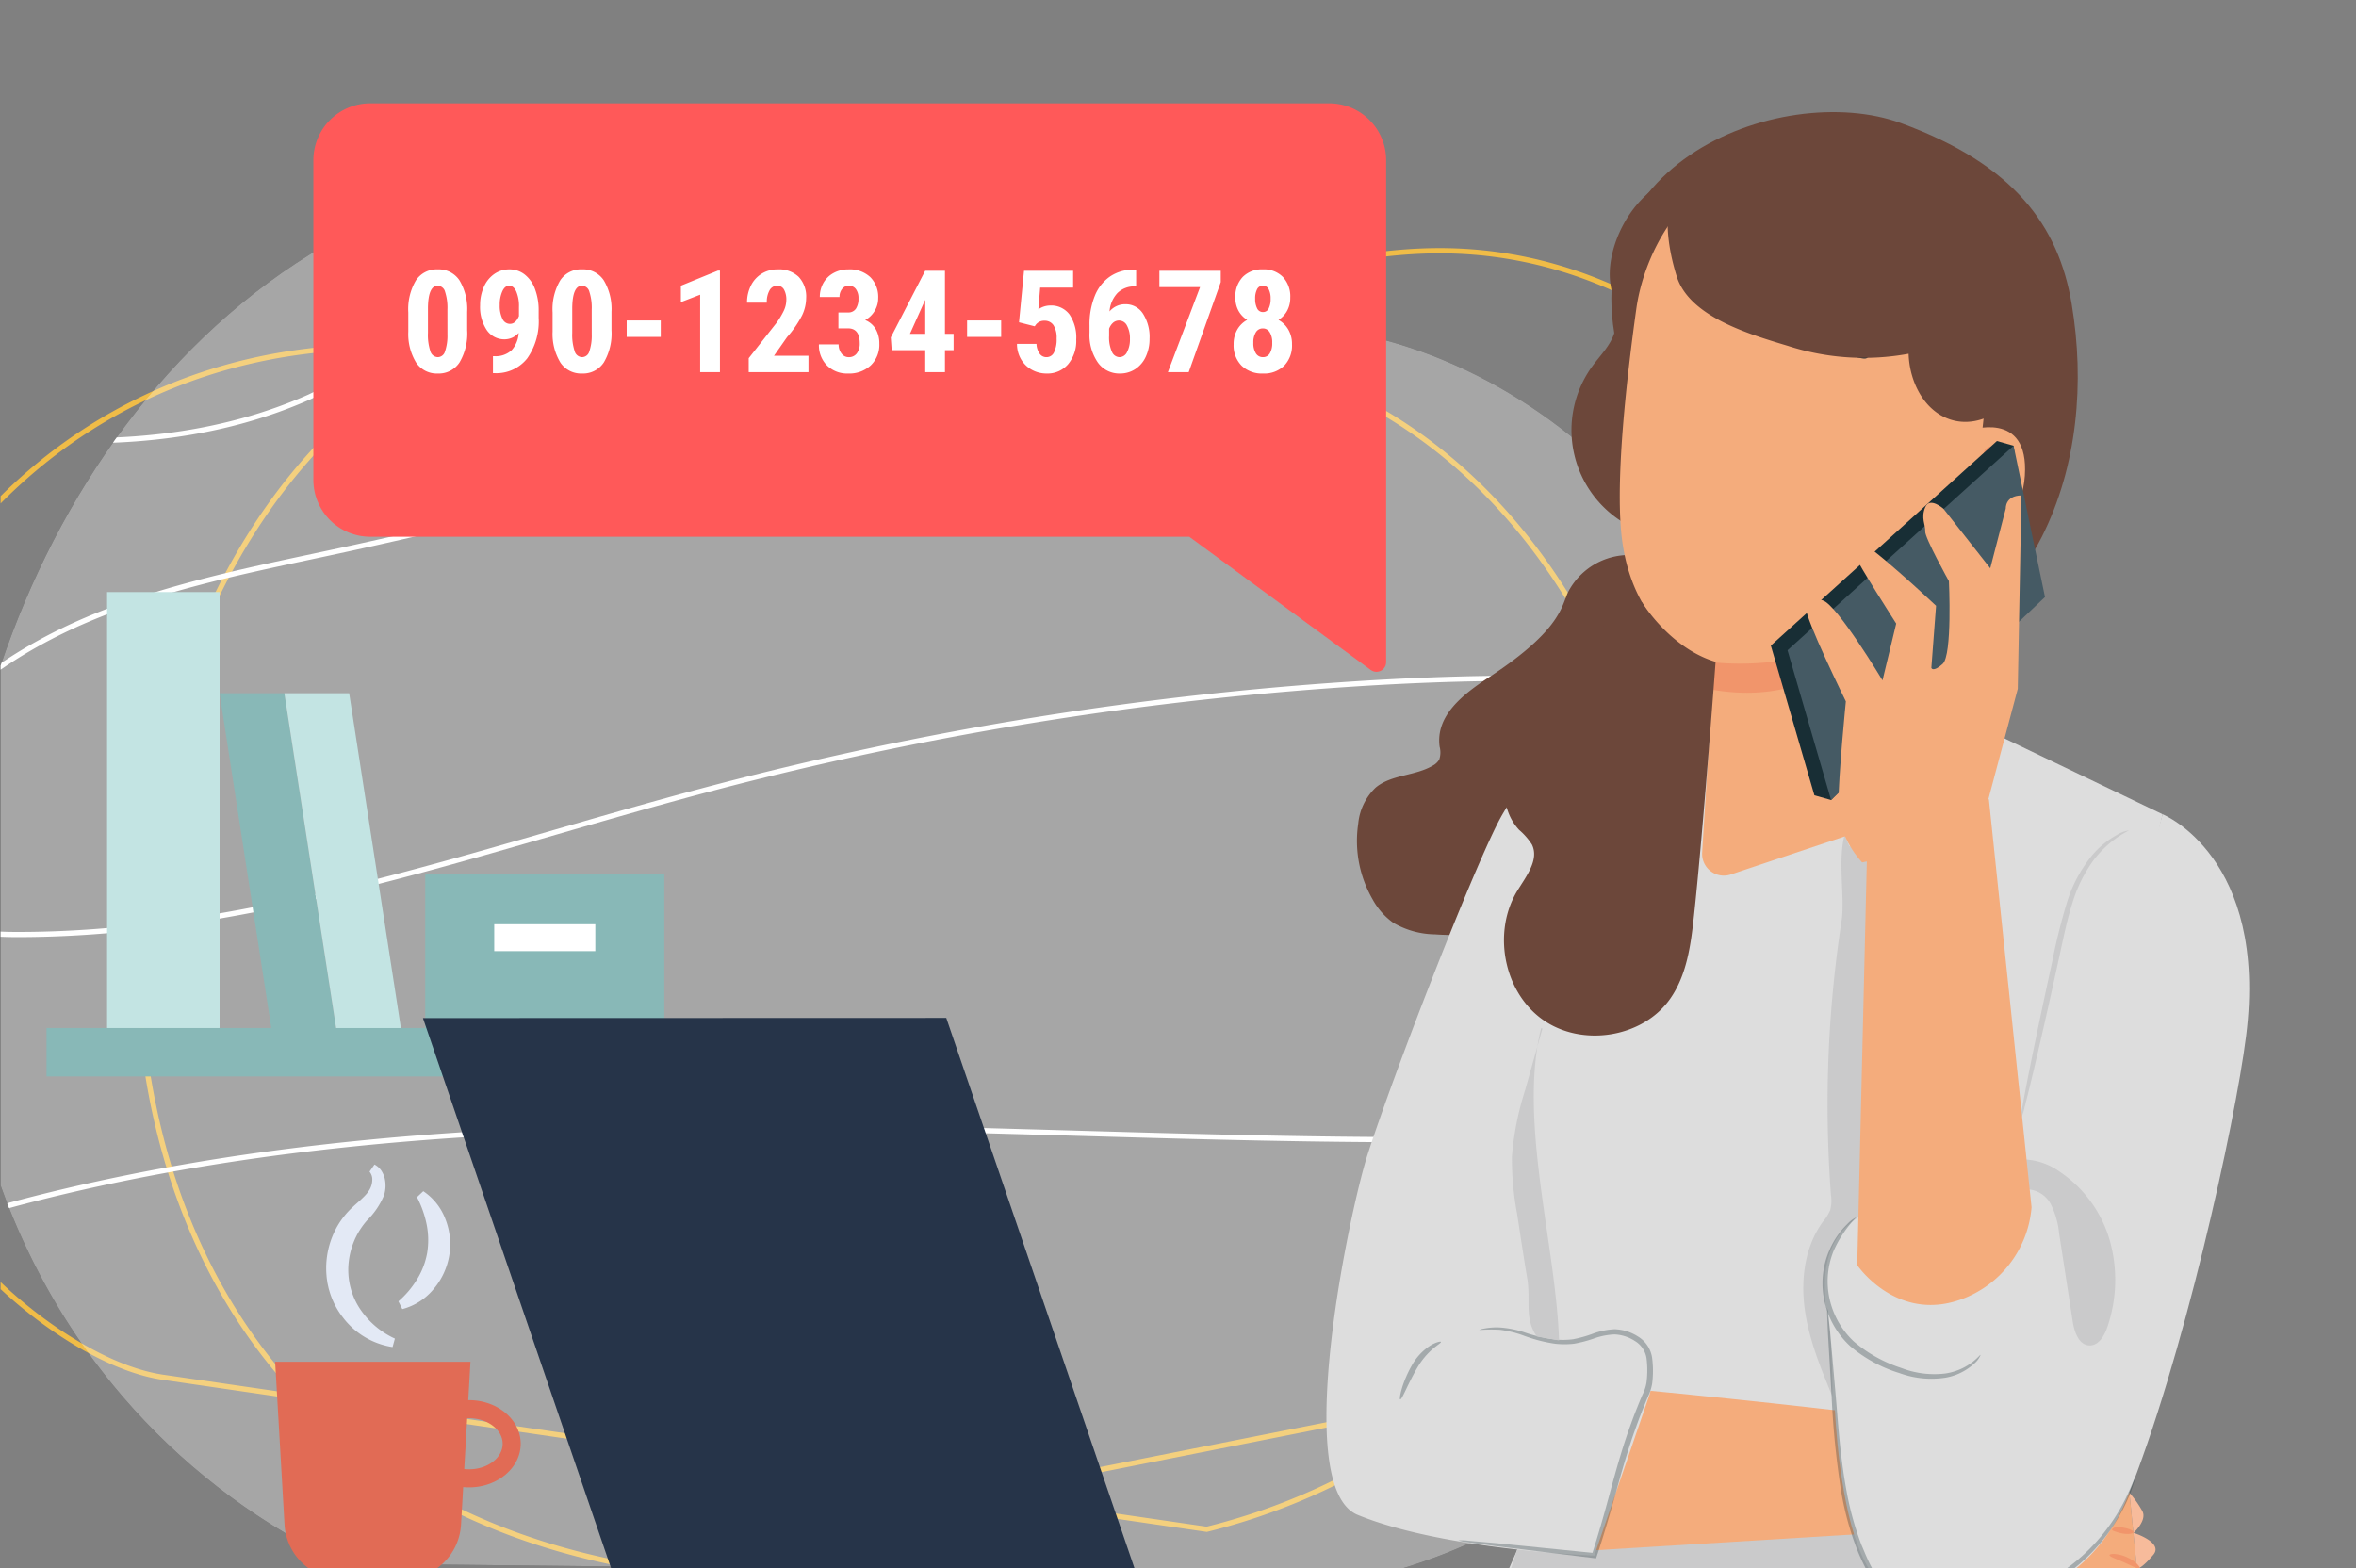
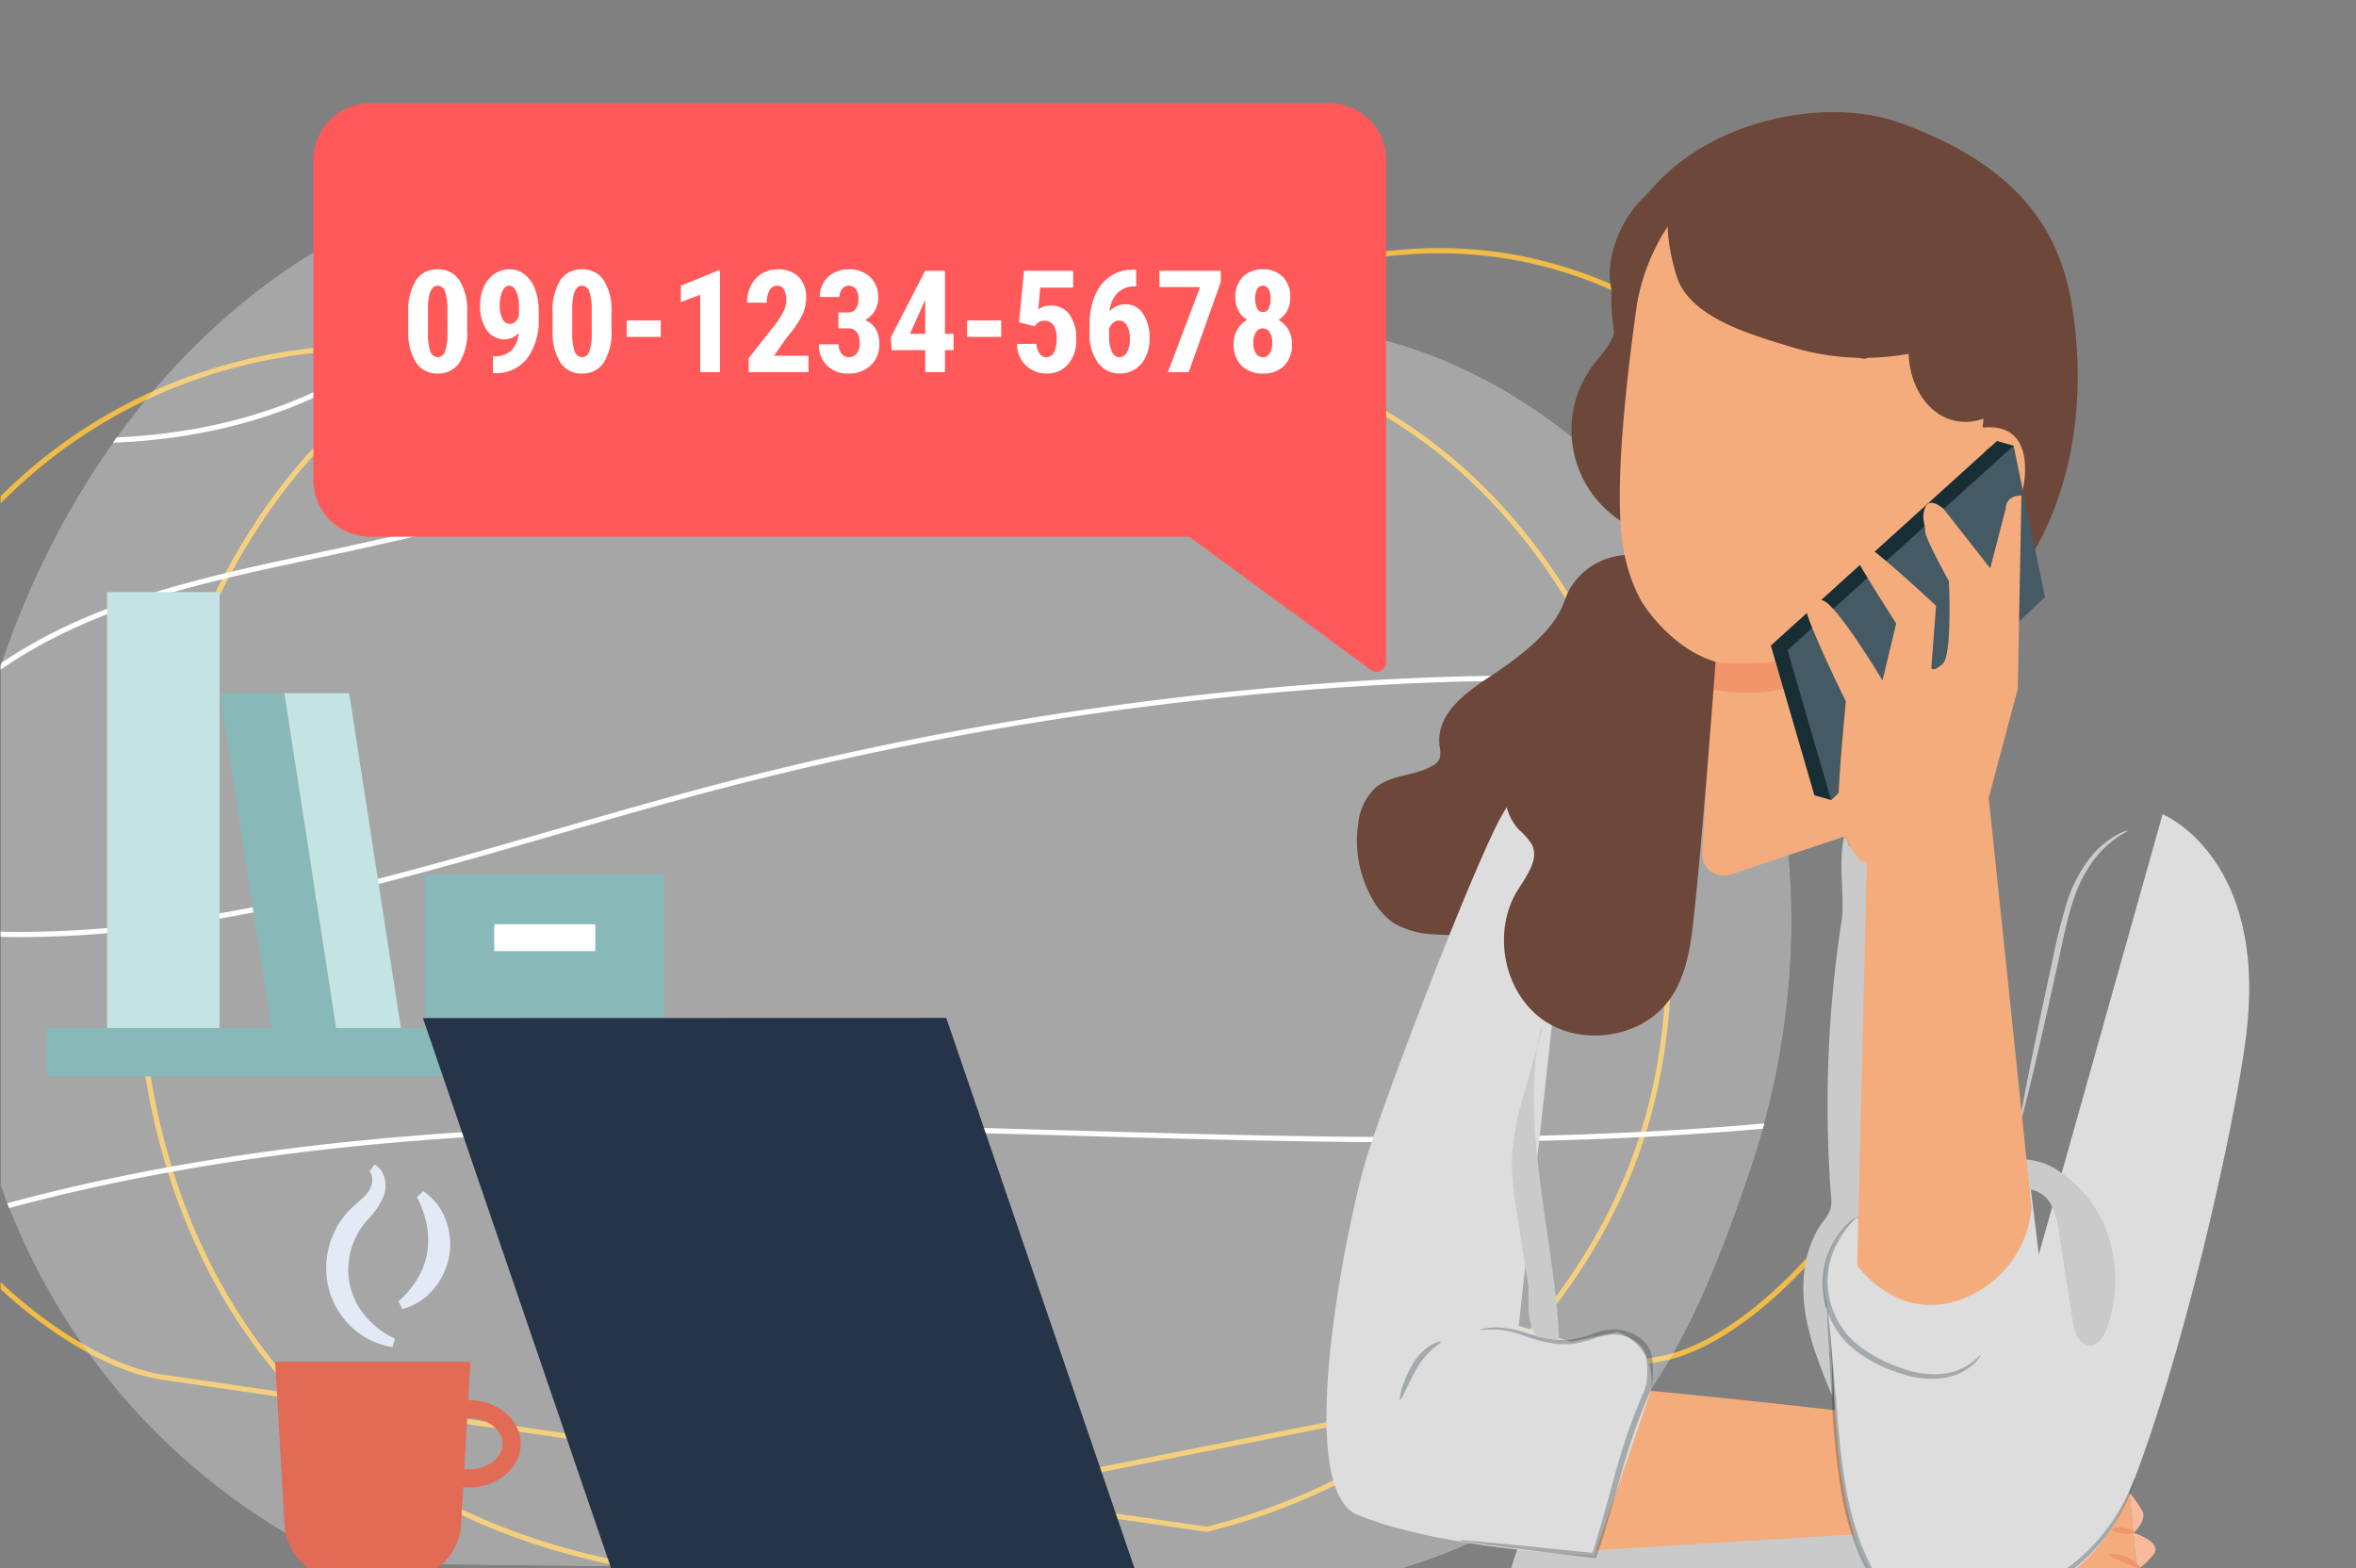
<svg xmlns="http://www.w3.org/2000/svg" width="320" height="213" viewBox="0 0 320 213">
  <rect x="0" y="0" width="320" height="213" fill="#808080" stroke="none" />
  <defs>
    <clipPath id="clip-path">
      <rect id="長方形_15437" data-name="長方形 15437" width="320" height="213" transform="translate(1160 960)" fill="red" opacity="0" />
    </clipPath>
    <clipPath id="clip-path-2">
      <rect id="長方形_14957" data-name="長方形 14957" width="499.106" height="258.97" fill="none" />
    </clipPath>
    <clipPath id="clip-path-3">
      <rect id="長方形_14945" data-name="長方形 14945" width="319.999" height="213.333" transform="translate(49.084)" fill="none" />
    </clipPath>
    <clipPath id="clip-path-4">
      <rect id="長方形_14944" data-name="長方形 14944" width="320" height="213.333" transform="translate(49.084)" fill="none" />
    </clipPath>
    <clipPath id="clip-path-5">
      <path id="パス_42772" data-name="パス 42772" d="M93.128,33.329C71.741,45.783,56.893,67.213,49.084,90.414v70.619a89.4,89.4,0,0,0,46.473,51.359l88.522.941h54.435c31-9.037,40.15-31.01,47.839-53.256,7.851-22.718,8.415-48.369-1-70.485a78.325,78.325,0,0,0-9.2-15.991c-10.7-14.415-26.281-25.195-43.864-28.5A85.171,85.171,0,0,0,219.879,43.8c-4.6-.18-9.217-.1-13.842-.03a162.876,162.876,0,0,1-21.2-.576c-14.563-1.674-28.343-7.236-42.449-11.205-8.262-2.325-17.427-4.212-26.407-4.212-8.025,0-15.9,1.507-22.853,5.555" fill="none" />
    </clipPath>
    <clipPath id="clip-path-6">
      <rect id="長方形_14946" data-name="長方形 14946" width="249.211" height="186.116" transform="translate(43.117 27.774)" fill="none" />
    </clipPath>
    <clipPath id="clip-path-8">
      <rect id="長方形_14951" data-name="長方形 14951" width="21.476" height="21.958" transform="translate(296.535 165.347)" fill="none" />
    </clipPath>
    <clipPath id="clip-path-9">
      <rect id="長方形_14952" data-name="長方形 14952" width="41.853" height="40.676" transform="translate(297.162 177.757)" fill="none" />
    </clipPath>
    <clipPath id="clip-path-10">
      <rect id="長方形_14953" data-name="長方形 14953" width="26.436" height="31.372" transform="translate(247.077 180.31)" fill="none" />
    </clipPath>
    <clipPath id="clip-path-11">
      <rect id="長方形_14954" data-name="長方形 14954" width="5.579" height="7.839" transform="translate(239.135 182.249)" fill="none" />
    </clipPath>
  </defs>
  <g id="マスクグループ_26" data-name="マスクグループ 26" transform="translate(-1160 -960)" clip-path="url(#clip-path)">
    <g id="グループ_34902" data-name="グループ 34902" transform="translate(1111 960)">
      <g id="グループ_34901" data-name="グループ 34901" clip-path="url(#clip-path-2)">
        <g id="グループ_34879" data-name="グループ 34879">
          <g id="グループ_34878" data-name="グループ 34878" clip-path="url(#clip-path-3)">
            <g id="グループ_34877" data-name="グループ 34877" style="isolation: isolate">
              <g id="グループ_34876" data-name="グループ 34876">
                <g id="グループ_34875" data-name="グループ 34875" clip-path="url(#clip-path-4)">
                  <rect id="長方形_14943" data-name="長方形 14943" width="320" height="213.333" transform="translate(49.084)" fill="none" />
                </g>
              </g>
            </g>
            <path id="パス_42768" data-name="パス 42768" d="M133.624,212.481c-29.616-5.735-50.534-22.991-60.245-49.722-15.445-42.52,1.1-105.2,45.382-118.973,17.535-5.454,39.069,4.313,57.084,4.18,25.3-.187,48.056-15.714,73.192-13.735,32.724,2.578,56.644,32.725,62.78,63.313a90.372,90.372,0,0,1,.665,31.933,97.361,97.361,0,0,1-11.228,32.688c-4.88,8.574-16.163,19.925-25.761,22.21Z" fill="none" stroke="#f0bc47" stroke-miterlimit="10" stroke-width="0.713" />
            <path id="パス_42769" data-name="パス 42769" d="M212.9,207.734c29.269-7.226,51.634-29.053,59.345-54.026,12.266-39.725-9.089-95.616-54.542-105.137-9.233-1.934-18.964-1.444-28.331-.362-15.3,1.768-31,3.991-46.417,3.5-15-.479-29.538-4.887-44.651-4.547-49.948,1.125-79.861,48.824-68.4,92.5a84.817,84.817,0,0,0,13.741,28.97c5.545,7.468,17.722,17.027,27.522,18.454Z" fill="none" stroke="#f0bc47" stroke-miterlimit="10" stroke-width="0.7" />
          </g>
        </g>
        <g id="グループ_34884" data-name="グループ 34884">
          <g id="グループ_34883" data-name="グループ 34883" clip-path="url(#clip-path-5)">
            <g id="グループ_34882" data-name="グループ 34882" opacity="0.3">
              <g id="グループ_34881" data-name="グループ 34881">
                <g id="グループ_34880" data-name="グループ 34880" clip-path="url(#clip-path-6)">
                  <path id="パス_42770" data-name="パス 42770" d="M286.353,160.077c-7.851,22.718-17.227,45.151-49.839,53.813l-140.956-1.5c-31.762-15-49.12-44.624-52.008-76.582a108.956,108.956,0,0,1,1.885-32.01q.867-4.2,2.071-8.345C54.788,70.35,70.2,46.681,93.128,33.33c14.731-8.579,33.614-5.747,49.26-1.344,14.106,3.97,27.886,9.531,42.45,11.205,11.6,1.33,23.4.15,35.042.607A85.184,85.184,0,0,1,232.288,45.1c17.582,3.3,33.167,14.083,43.863,28.5a78.377,78.377,0,0,1,9.2,15.991c9.418,22.116,8.854,47.767,1,70.485" fill="#fff" />
                </g>
              </g>
            </g>
            <path id="パス_42771" data-name="パス 42771" d="M18.219,194.477c-.642-7.8,3.727-16.219,11.4-21.961,6.991-5.23,15.617-7.9,23.9-10,46.009-11.678,94.608-10.285,141.606-8.938,42,1.205,85.433,2.449,127.012-5.6,5.919-1.147,12.141-2.541,17.436-5.826,5.688-3.529,9.289-9.056,9.4-14.426.205-10.068-10.7-16.968-17.222-20.185-24.76-12.218-55.224-16.814-95.872-14.467a459.263,459.263,0,0,0-91.2,14.641c-6.726,1.786-13.557,3.761-20.164,5.67-23.652,6.838-48.107,13.908-73.051,13.908h-.375c-6.771-.019-15.464-1.39-18.427-7.814-2.091-4.534-.333-9.7,1.511-13.233,6.161-11.814,17.817-18.7,26.51-22.4,9.766-4.151,20.378-6.407,30.64-8.59q1.829-.389,3.652-.78a691.712,691.712,0,0,0,68.11-18.361c10.567-3.438,15.99-7.909,16.579-13.667.523-5.108-3.226-9.581-7.173-11.748-4.73-2.6-10.317-2.934-14.657-2.937h-.061a80.661,80.661,0,0,0-37.589,9.3c-4.271,2.259-8.392,4.947-12.377,7.546a120.955,120.955,0,0,1-16.614,9.616c-11.372,5.061-24.835,6.926-40.016,5.541-11.721-1.069-20.655-3.947-27.313-8.8-4.017-2.927-7.37-6.7-10.613-10.354C9.31,36.176,5.235,31.588,0,28.607L.346,28c5.336,3.038,9.45,7.67,13.428,12.15,3.218,3.624,6.546,7.371,10.5,10.254,6.553,4.774,15.373,7.609,26.964,8.666C66.3,60.442,79.646,58.6,90.909,53.586a120.487,120.487,0,0,0,16.515-9.563c4-2.608,8.133-5.3,12.433-7.579a81.364,81.364,0,0,1,37.916-9.377h.062c4.423,0,10.124.35,14.992,3.024,4.15,2.278,8.088,7.005,7.533,12.432-.62,6.063-6.2,10.728-17.059,14.262a692.815,692.815,0,0,1-68.178,18.38q-1.826.393-3.654.78c-10.23,2.175-20.808,4.424-30.512,8.549-8.588,3.651-20.1,10.444-26.164,22.074-1.771,3.4-3.468,8.341-1.5,12.617,2.808,6.089,11.226,7.389,17.794,7.407h.372c24.847,0,49.251-7.055,72.858-13.88,6.61-1.911,13.445-3.886,20.178-5.674a459.931,459.931,0,0,1,91.339-14.664c40.775-2.355,71.349,2.264,96.221,14.538,6.669,3.291,17.825,10.372,17.613,20.828-.114,5.6-3.841,11.353-9.728,15.006-5.4,3.347-11.689,4.759-17.672,5.918-41.654,8.067-85.126,6.821-127.165,5.616-46.949-1.346-95.5-2.738-141.414,8.916-8.21,2.084-16.758,4.723-23.651,9.879-7.485,5.6-11.748,13.777-11.126,21.344Z" fill="#fff" />
          </g>
        </g>
        <g id="グループ_34898" data-name="グループ 34898">
          <g id="グループ_34897" data-name="グループ 34897" clip-path="url(#clip-path-3)">
            <path id="パス_42773" data-name="パス 42773" d="M85.849,139.65h8.8L87.621,94.169h-8.8Z" fill="#88b8b7" />
            <path id="パス_42774" data-name="パス 42774" d="M94.654,139.65h8.8L96.426,94.169h-8.8Z" fill="#c3e4e3" />
            <rect id="長方形_14947" data-name="長方形 14947" width="32.468" height="20.886" transform="translate(106.76 118.758)" fill="#88b8b7" />
            <rect id="長方形_14948" data-name="長方形 14948" width="13.73" height="3.657" transform="translate(116.128 125.543)" fill="#fff" />
            <rect id="長方形_14949" data-name="長方形 14949" width="15.278" height="59.221" transform="translate(63.545 80.423)" fill="#c3e4e3" />
            <rect id="長方形_14950" data-name="長方形 14950" width="91.437" height="6.576" transform="translate(55.318 139.644)" fill="#88b8b7" />
            <path id="パス_42775" data-name="パス 42775" d="M269.662,75.408a9.345,9.345,0,0,0-7.622,4.909c-.949,1.818-.758,5.089-10.7,11.609-3.589,2.355-7.38,5.245-6.806,9.5a3.016,3.016,0,0,1-.047,1.731,2.136,2.136,0,0,1-.869.831c-2.4,1.432-5.622,1.2-7.768,2.993a7.773,7.773,0,0,0-2.373,4.907,15.891,15.891,0,0,0,1.956,10.277,9.486,9.486,0,0,0,2.8,3.179,11.518,11.518,0,0,0,5.672,1.574c6.693.476,13.8-1.025,18.815-5.48,6.623-5.88,17.194-28.161,18.366-36.939Z" fill="#6c473a" />
-             <path id="パス_42776" data-name="パス 42776" d="M318.995,99.225l23.737,11.381-16.846,71.267s10,29.358,13.357,45.55l3.357,16.192c-34.042,23.179-69.1,20.185-97.889-9.449l15.044-34.321L247.128,150.4l33.318-54.539,8.231-.431Z" fill="#ddd" />
            <path id="パス_42777" data-name="パス 42777" d="M336.718,221.04c-.684-1.431-14.039-11.126-15.468-11.815-20.654-9.967-33.285-.58-56.291,1.262-.608.049.01.457-.6.511-2.621.235-6.622-1.184-9.207-.8l-1.435,4.486c15.517,6.187,33.51.821,49.547,5.5,4.7,1.37,9.167,3.589,14,4.388,1.385.229,2.916.4,3.873,1.427a14.535,14.535,0,0,1,1.235,1.973c1.158,1.735,3.325,2.495,5.387,2.815a9.472,9.472,0,0,0,6.448-.9c1.883-1.17,3.47-6.844,2.513-8.844" fill="#cacacb" />
            <path id="パス_42778" data-name="パス 42778" d="M339.658,217.351c1.2.35.788,4.533-2.207,3.86a118.081,118.081,0,0,1-15.249-5.029l-10.324-8.429-46.284,2.827,7.162-21.7s47.935,4.527,54.7,7.281c4.942,2.013,8.465,4.022,10.774,6.614" fill="#f4ac7c" />
            <path id="パス_42779" data-name="パス 42779" d="M338.23,202.771a14.419,14.419,0,0,1,1.763,2.508c.651,1.259-1.2,2.933-1.2,2.933s4.106,1.288,2.676,2.986-1.95,1.787-1.95,1.787,3.346,2.535,2.643,3.821-2.505.545-2.505.545" fill="#f7bb9b" />
            <path id="パス_42780" data-name="パス 42780" d="M335.523,211.234c-.028.225.917.516,2,1s1.941.976,2.088.8c.145-.157-.555-1-1.766-1.534s-2.3-.483-2.322-.27" fill="#f1956b" />
            <path id="パス_42781" data-name="パス 42781" d="M335.894,207.839c.066.091.2.117.412.2a6.051,6.051,0,0,0,.967.263c.764.128,1.434.058,1.5-.154s-.557-.5-1.384-.636a3.065,3.065,0,0,0-1.075-.037c-.326.063-.487.279-.416.367" fill="#f1956b" />
            <path id="パス_42782" data-name="パス 42782" d="M280.446,95.866s-20.179.522-28.007,15.913c-3.9,7.676-14.116,33.967-17.689,45.053-2.417,7.5-10.454,45.2-1.353,48.94,11.669,4.79,32.142,5.529,32.121,5.529h.021l7.52-21.892a6.9,6.9,0,0,0-4.4-8.479l-6.221,1.326-7.158-2.161,4.877-44.168,6.854-8.577Z" fill="#ddd" />
            <path id="パス_42783" data-name="パス 42783" d="M299.534,113.442c-.94,3.455.051,8.458-.391,11.545a164.3,164.3,0,0,0-1.456,37.345,4.987,4.987,0,0,1-.1,2.024,6.07,6.07,0,0,1-.981,1.577c-2.456,3.348-3.04,7.781-2.478,11.9s2.164,8,3.751,11.841c.041-3.326-.205-8.3-.515-11.608-.061-.661-.393-.231-.421-.894-.17-3.986.446-7.7,3.206-10.576a8.551,8.551,0,0,0,1.56-1.808,5.909,5.909,0,0,0,.51-2.136q2.281-20.918,2.927-41.972a3.354,3.354,0,0,0-.487-2.282,6.122,6.122,0,0,0-1.557-1.034c-1.082-.692-1.769-1.931-2.937-2.466" fill="#cacacb" />
            <path id="パス_42784" data-name="パス 42784" d="M342.732,110.605s14.386,5.805,11.34,30.132c-1.5,11.968-8.641,44.3-16.233,62.908-3.578,8.768-11.884,14.884-21.29,13.787-4.11-.48-8.163.229-10.934-1.389-4.2-2.455-6.138-10.9-7.054-20.035-.623-6.218-.49-12.71-1.39-18.014-1.47-8.658,2.455-12.8,7.535-13.892l19.918-4.263,1.3,10.55Z" fill="#ddd" />
            <g id="グループ_34887" data-name="グループ 34887" opacity="0.29">
              <g id="グループ_34886" data-name="グループ 34886">
                <g id="グループ_34885" data-name="グループ 34885" clip-path="url(#clip-path-8)">
                  <path id="パス_42785" data-name="パス 42785" d="M318.008,184.043c-.057-.044-.371.413-1.137,1a7.976,7.976,0,0,1-3.71,1.533,12.435,12.435,0,0,1-5.925-.759,18.882,18.882,0,0,1-6.438-3.589,11.274,11.274,0,0,1-3.407-6.341,11.027,11.027,0,0,1,.626-5.9,15.45,15.45,0,0,1,3.113-4.637,3.943,3.943,0,0,0-1.234.935,10.945,10.945,0,0,0-2.4,3.486,11.235,11.235,0,0,0-.831,6.237,11.761,11.761,0,0,0,3.591,6.81,18.81,18.81,0,0,0,6.744,3.7,12.519,12.519,0,0,0,6.257.618,7.664,7.664,0,0,0,3.815-1.853,3.01,3.01,0,0,0,.936-1.24" fill="#182e35" />
                </g>
              </g>
            </g>
            <g id="グループ_34890" data-name="グループ 34890" opacity="0.29">
              <g id="グループ_34889" data-name="グループ 34889">
                <g id="グループ_34888" data-name="グループ 34888" clip-path="url(#clip-path-9)">
                  <path id="パス_42786" data-name="パス 42786" d="M339.009,200.658c-.071-.024-.409,1.072-1.311,2.915a25.913,25.913,0,0,1-5.05,6.987,24.374,24.374,0,0,1-10.975,6.271,24.743,24.743,0,0,1-15.319-.856c-2.572-1-3.536-3.83-4.55-6.187a41.387,41.387,0,0,1-2.008-7.3c-.88-4.77-1.132-9.163-1.457-12.837-.314-3.589-.572-6.535-.763-8.706-.1-.953-.181-1.734-.247-2.364a3.267,3.267,0,0,0-.141-.821,3.344,3.344,0,0,0-.02.832c.027.633.059,1.418.1,2.375.127,2.176.3,5.128.509,8.726a116.813,116.813,0,0,0,1.3,12.928,41.074,41.074,0,0,0,2,7.45,27.207,27.207,0,0,0,1.738,3.73,6.749,6.749,0,0,0,3.215,2.9,25.172,25.172,0,0,0,15.835.838A24.846,24.846,0,0,0,337.979,203.7a17.775,17.775,0,0,0,.836-2.236,3.281,3.281,0,0,0,.194-.81" fill="#182e35" />
                </g>
              </g>
            </g>
            <path id="パス_42787" data-name="パス 42787" d="M338.154,112.8a4.316,4.316,0,0,0-1.606.6,11.833,11.833,0,0,0-3.576,3.015,18.906,18.906,0,0,0-3.225,6.136,83.4,83.4,0,0,0-2.032,8.182c-1.271,5.821-2.378,11.1-3.14,14.928-.381,1.915-.676,3.467-.862,4.544a7,7,0,0,0-.21,1.689,6.967,6.967,0,0,0,.513-1.623c.28-1.056.659-2.59,1.11-4.489.9-3.8,2.1-9.058,3.369-14.879.646-2.909,1.175-5.695,1.951-8.124a19.349,19.349,0,0,1,2.969-6.015,14.327,14.327,0,0,1,4.739-3.961" fill="#cacacb" />
            <g id="グループ_34893" data-name="グループ 34893" opacity="0.29">
              <g id="グループ_34892" data-name="グループ 34892">
                <g id="グループ_34891" data-name="グループ 34891" clip-path="url(#clip-path-10)">
                  <path id="パス_42788" data-name="パス 42788" d="M247.077,209.243a6.312,6.312,0,0,0,1.319.256l3.747.515,13.358,1.634.278.034.092-.272c.81-2.409,1.6-5.056,2.38-7.861s1.583-5.754,2.611-8.726c.41-1.164.826-2.309,1.276-3.423l.679-1.657a6.6,6.6,0,0,0,.579-1.764,13.591,13.591,0,0,0,0-3.542,4.067,4.067,0,0,0-1.952-2.909,6.166,6.166,0,0,0-3.156-.969,9.933,9.933,0,0,0-2.994.624,17.293,17.293,0,0,1-2.608.732,10.973,10.973,0,0,1-2.471.04,21,21,0,0,1-4.209-.99,13.617,13.617,0,0,0-3.281-.644,8.862,8.862,0,0,0-2.11.141,2.538,2.538,0,0,0-.709.2,23.068,23.068,0,0,1,2.795-.029,14.388,14.388,0,0,1,3.172.761,20.448,20.448,0,0,0,4.283,1.125,11.373,11.373,0,0,0,2.617.008,17.349,17.349,0,0,0,2.722-.711,9.411,9.411,0,0,1,2.785-.552,5.493,5.493,0,0,1,2.763.883,3.318,3.318,0,0,1,1.6,2.391,12.966,12.966,0,0,1-.018,3.322,5.824,5.824,0,0,1-.533,1.58c-.236.548-.468,1.1-.69,1.667-.457,1.125-.879,2.283-1.293,3.458-1.039,3-1.839,5.978-2.6,8.781s-1.523,5.442-2.3,7.849l.37-.237-13.39-1.349-3.768-.322a6.28,6.28,0,0,0-1.343-.041" fill="#182e35" />
                </g>
              </g>
            </g>
            <g id="グループ_34896" data-name="グループ 34896" opacity="0.29">
              <g id="グループ_34895" data-name="グループ 34895">
                <g id="グループ_34894" data-name="グループ 34894" clip-path="url(#clip-path-11)">
                  <path id="パス_42789" data-name="パス 42789" d="M244.711,182.28c-.031-.089-.614,0-1.421.478a7.558,7.558,0,0,0-2.474,2.614c-1.414,2.442-1.812,4.661-1.645,4.713.244.095,1-2.014,2.327-4.3a10.166,10.166,0,0,1,2.121-2.57c.654-.552,1.14-.821,1.092-.936" fill="#182e35" />
                </g>
              </g>
            </g>
            <path id="パス_42790" data-name="パス 42790" d="M258.5,139.7l-2.346,8.359a39.716,39.716,0,0,0-1.8,9.065,40.6,40.6,0,0,0,.7,7.729c.45,2.933.886,5.868,1.379,8.794.51,3.025-.443,5.391,1.31,7.908l3.01.516c-.424-12.987-5.543-29.777-2.437-42.394" fill="#cacacb" />
            <path id="パス_42791" data-name="パス 42791" d="M270.525,112.482c-.221-.073-1.448,3.268-2.916,7.383s-2.813,7.388-2.615,7.485,1.893-3.064,3.365-7.214,2.363-7.589,2.166-7.654" fill="#182e35" />
            <path id="パス_42792" data-name="パス 42792" d="M323.606,157.488a8.835,8.835,0,0,1,5.109,1.645,16.9,16.9,0,0,1,6.862,9.429,19.748,19.748,0,0,1-.357,11.723c-.4,1.172-1.176,2.5-2.413,2.474-1.455-.037-2.068-1.843-2.289-3.281q-.922-5.976-1.844-11.951a11.117,11.117,0,0,0-1.116-3.931,3.775,3.775,0,0,0-3.322-2.046q-.215-2.129-.431-4.258" fill="#cacacb" />
            <path id="パス_42793" data-name="パス 42793" d="M275.222,24.607c-5.527,2.956-8.164,9.826-7.474,14.057.348,2.133,1.139,4.312.563,6.394-.5,1.8-1.921,3.162-3.024,4.668a14.715,14.715,0,0,0,16.73,22.583" fill="#6c473a" />
            <path id="パス_42794" data-name="パス 42794" d="M270.021,51.808c-10.687-29.182,20.9-41.041,37.187-35.077,15.31,5.6,21.392,13.9,23.173,24.556s.8,21.992-4.06,31.65c-2.4,4.763-6.417,9.481-11.744,9.7" fill="#6c473a" />
            <path id="パス_42795" data-name="パス 42795" d="M312.785,109.188l7.559-70.262A5.331,5.331,0,0,0,316,33.173L288.322,23.9c-8.963-1.641-15.814,9.03-17.073,18.054-1.4,10.027-2.711,22.324-2.087,29.931,1.254,15.3,12.693,18.1,12.693,18.1.01-.069-.9,13.339-1.662,25.827a2.948,2.948,0,0,0,3.877,2.976Z" fill="#f4ac7c" />
            <path id="パス_42796" data-name="パス 42796" d="M281.855,89.986a38.566,38.566,0,0,0,20.653-3.864s-5.912,10.127-20.934,7.566Z" fill="#f1956b" />
            <path id="パス_42797" data-name="パス 42797" d="M293.25,46.792c.163.583,2.266.472,4.691.952,2.435.432,4.354,1.3,4.717.814.163-.233-.14-.792-.9-1.4a8.323,8.323,0,0,0-7.168-1.346c-.926.295-1.412.706-1.344.982" fill="#182e35" />
            <path id="パス_42798" data-name="パス 42798" d="M316.25,58.536c.229-.09,8.363-2.974,7.769,6.083s-9.564,6.592-9.563,6.331,1.794-12.414,1.794-12.414" fill="#f4ac7c" />
            <path id="パス_42799" data-name="パス 42799" d="M317.447,67.7c.042-.027.151.121.409.26a1.58,1.58,0,0,0,1.178.1c.98-.288,1.885-1.755,2.036-3.384a5.215,5.215,0,0,0-.294-2.288,1.828,1.828,0,0,0-1.107-1.289.8.8,0,0,0-.959.372c-.138.245-.093.43-.142.442-.026.021-.184-.165-.087-.534a1.011,1.011,0,0,1,.394-.544,1.188,1.188,0,0,1,.888-.173,2.219,2.219,0,0,1,1.555,1.512,5.355,5.355,0,0,1,.382,2.56c-.178,1.821-1.224,3.468-2.558,3.76a1.693,1.693,0,0,1-1.427-.334c-.266-.242-.3-.448-.268-.462" fill="#f1956b" />
            <path id="パス_42800" data-name="パス 42800" d="M279.594,22.759l22.914-1.693L323.86,35.435c1.2,4.752,2.4,9.787.991,14.481s-6.493,8.653-11.111,7.012c-3.489-1.239-5.4-5.174-5.506-8.875A33.512,33.512,0,0,1,291.8,46.97c-5.443-1.632-13.386-4.02-15.07-9.448s-2.366-12.543,2.866-14.763" fill="#6c473a" />
            <path id="パス_42801" data-name="パス 42801" d="M282.017,89.9s-1.678,22.8-2.931,34.445c-.426,3.954-.961,8.087-3.251,11.338-3.757,5.334-12.088,6.588-17.374,2.764s-6.764-11.923-3.351-17.484c1.2-1.954,2.974-4.193,1.959-6.249a9.115,9.115,0,0,0-1.734-1.982c-3.134-3.35-2.16-8.8-.145-12.919a3.364,3.364,0,0,1,2.01-1.929c1.138-.45,2.588-.521,3.767-.851,2.569-.719,2.742-4.183,3.321-6.787.849-3.816,3.865-7.877,7.734-8.438,0,0,3.771,6.233,9.995,8.092" fill="#6c473a" />
            <path id="パス_42802" data-name="パス 42802" d="M324.934,164.01l-5.8-55.452-16.536,6.8-1.343,56.5s5.436,7.977,14.377,4.546a14.586,14.586,0,0,0,9.3-12.4" fill="#f4ac7c" />
            <path id="パス_42803" data-name="パス 42803" d="M320.227,59.906,289.522,87.692l5.917,20.34,2.265.637,26.789-28.2-2-19.922Z" fill="#182e35" />
            <path id="パス_42804" data-name="パス 42804" d="M322.492,60.543,291.787,88.329l5.917,20.34L326.758,81.1Z" fill="#455a64" />
            <path id="パス_42805" data-name="パス 42805" d="M301.918,117.148s-3.244-3.3-3.232-7.6c.012-4.186,1.025-14.274,1.025-14.274s-5.561-11.293-5.447-12.808.363-1.493,2.311-.911,8.113,10.863,8.113,10.863l1.86-7.715s-5.122-8-5.535-9.117-1.091-2.04.164-2.163,10.785,8.864,10.785,8.864l-.639,8.432s.2.667,1.534-.536.852-11.243.852-11.243-3.288-5.9-3.223-6.767-.611-1.786,0-3.263,2.477.189,2.477.189l6.359,8.093,2.11-8.127s-.118-1.726,2.127-1.772l-.5,26.273-5.4,20.285Z" fill="#f4ac7c" />
            <path id="パス_42806" data-name="パス 42806" d="M229.542,14.038a7.727,7.727,0,0,1,7.727,7.727V89.937A1.314,1.314,0,0,1,235.177,91L210.532,72.909H99.291a7.727,7.727,0,0,1-7.727-7.727V21.765a7.726,7.726,0,0,1,7.727-7.727Z" fill="#ff5959" />
          </g>
        </g>
        <path id="パス_45061" data-name="パス 45061" d="M8.9-5.695a7.716,7.716,0,0,1-1.036,4.37A3.369,3.369,0,0,1,4.909.189,3.38,3.38,0,0,1,1.972-1.282,7.45,7.45,0,0,1,.9-5.5V-8.1A7.7,7.7,0,0,1,1.93-12.453a3.369,3.369,0,0,1,2.961-1.509,3.379,3.379,0,0,1,2.961,1.495A7.562,7.562,0,0,1,8.9-8.2ZM6.215-8.485a7.01,7.01,0,0,0-.322-2.441,1.072,1.072,0,0,0-1-.814q-1.277,0-1.324,2.98v3.434a7.06,7.06,0,0,0,.326,2.478,1.085,1.085,0,0,0,1.017.814,1.038,1.038,0,0,0,.97-.761,6.643,6.643,0,0,0,.336-2.332Zm9.677,3.159a2.57,2.57,0,0,1-1.864.87,2.879,2.879,0,0,1-2.474-1.263,5.682,5.682,0,0,1-.9-3.372,5.983,5.983,0,0,1,.511-2.493,4.121,4.121,0,0,1,1.424-1.755,3.53,3.53,0,0,1,2.039-.624,3.332,3.332,0,0,1,2.072.691,4.425,4.425,0,0,1,1.409,1.982,8.068,8.068,0,0,1,.5,2.937v.974a8.738,8.738,0,0,1-1.547,5.5A5.335,5.335,0,0,1,12.676.142H12.4V-2.166h.18a3.2,3.2,0,0,0,2.36-.814A3.8,3.8,0,0,0,15.892-5.326Zm-1.182-1.23q.776,0,1.22-1.059v-1.23a5.006,5.006,0,0,0-.369-2.124q-.369-.771-.955-.771t-.932.761a4.383,4.383,0,0,0-.355,1.859,3.994,3.994,0,0,0,.369,1.878A1.128,1.128,0,0,0,14.709-6.555ZM28.5-5.695a7.716,7.716,0,0,1-1.036,4.37A3.369,3.369,0,0,1,24.509.189a3.38,3.38,0,0,1-2.937-1.471A7.45,7.45,0,0,1,20.5-5.5V-8.1a7.7,7.7,0,0,1,1.031-4.356,3.369,3.369,0,0,1,2.961-1.509,3.379,3.379,0,0,1,2.961,1.495A7.562,7.562,0,0,1,28.5-8.2ZM25.815-8.485a7.01,7.01,0,0,0-.322-2.441,1.072,1.072,0,0,0-1-.814q-1.277,0-1.324,2.98v3.434a7.06,7.06,0,0,0,.326,2.478,1.085,1.085,0,0,0,1.017.814,1.038,1.038,0,0,0,.97-.761,6.643,6.643,0,0,0,.336-2.332Zm9.374,3.7H30.564V-7.019h4.626ZM43.23,0H40.543V-10.519l-2.62,1.012v-2.232l5.023-2.053h.284ZM55.253,0H47.137V-1.892l3.727-4.739a10.382,10.382,0,0,0,1.045-1.726,3.453,3.453,0,0,0,.336-1.424,2.762,2.762,0,0,0-.317-1.438,1.009,1.009,0,0,0-.913-.52,1.174,1.174,0,0,0-1.036.605,3.183,3.183,0,0,0-.383,1.7H46.91a5.109,5.109,0,0,1,.525-2.318A3.921,3.921,0,0,1,48.91-13.38a4.04,4.04,0,0,1,2.152-.582,3.869,3.869,0,0,1,2.861,1.017,3.909,3.909,0,0,1,1.017,2.89,5.514,5.514,0,0,1-.563,2.36,14.511,14.511,0,0,1-2.039,2.947L50.57-2.223h4.682ZM59.32-8.107h1.3A1.211,1.211,0,0,0,61.7-8.622,2.438,2.438,0,0,0,62.045-10a2.052,2.052,0,0,0-.355-1.282,1.14,1.14,0,0,0-.951-.459,1.125,1.125,0,0,0-.913.435,1.68,1.68,0,0,0-.355,1.1H56.795a3.784,3.784,0,0,1,.5-1.934,3.487,3.487,0,0,1,1.391-1.339,4.105,4.105,0,0,1,1.982-.482,4.09,4.09,0,0,1,2.98,1.05,3.828,3.828,0,0,1,1.078,2.876A3.274,3.274,0,0,1,64.235-8.3a3.317,3.317,0,0,1-1.282,1.225A2.946,2.946,0,0,1,64.4-5.827a3.886,3.886,0,0,1,.478,1.968A3.863,3.863,0,0,1,63.714-.918,4.28,4.28,0,0,1,60.645.189,3.9,3.9,0,0,1,57.774-.9a3.864,3.864,0,0,1-1.1-2.871h2.677a1.964,1.964,0,0,0,.388,1.239,1.194,1.194,0,0,0,.984.5,1.316,1.316,0,0,0,1.093-.511,2.142,2.142,0,0,0,.4-1.362q0-2.034-1.58-2.043H59.32ZM73.793-5.2h1.173V-2.98H73.793V0H71.116V-2.98H66.557l-.123-1.731,4.673-9.062h2.686Zm-4.758,0h2.081V-9.809l-.057.1Zm12.392.416H76.8V-7.019h4.626Zm2.422-1.986.681-7H91.2v2.289H86.724l-.246,2.951a2.835,2.835,0,0,1,1.6-.52A3.1,3.1,0,0,1,90.7-7.842a5.551,5.551,0,0,1,.922,3.424,4.921,4.921,0,0,1-1.1,3.339A3.684,3.684,0,0,1,87.595.189,4.077,4.077,0,0,1,85.58-.326a3.8,3.8,0,0,1-1.461-1.433,4.127,4.127,0,0,1-.544-2.081h2.649a2.493,2.493,0,0,0,.426,1.334,1.114,1.114,0,0,0,.927.473A1.121,1.121,0,0,0,88.6-2.672a3.984,3.984,0,0,0,.359-1.906,3.1,3.1,0,0,0-.43-1.8,1.4,1.4,0,0,0-1.206-.605,1.416,1.416,0,0,0-1.173.52l-.17.236ZM99.76-13.915v2.27h-.151a3.239,3.239,0,0,0-2.389.9,4.123,4.123,0,0,0-1.074,2.5A2.747,2.747,0,0,1,98.3-9.223a2.778,2.778,0,0,1,2.389,1.277,5.831,5.831,0,0,1,.894,3.405,5.673,5.673,0,0,1-.511,2.441A3.976,3.976,0,0,1,99.641-.411a3.738,3.738,0,0,1-2.086.6,3.573,3.573,0,0,1-3-1.5,6.584,6.584,0,0,1-1.13-4.049v-.993a10.312,10.312,0,0,1,.714-3.992A5.793,5.793,0,0,1,96.2-12.983a5.487,5.487,0,0,1,3.145-.932Zm-2.3,6.905a1.208,1.208,0,0,0-.856.322,1.985,1.985,0,0,0-.516.795v.965a4.737,4.737,0,0,0,.388,2.176,1.154,1.154,0,0,0,1.022.719,1.16,1.16,0,0,0,1.031-.7,3.635,3.635,0,0,0,.388-1.783,3.572,3.572,0,0,0-.4-1.8A1.2,1.2,0,0,0,97.461-7.009Zm13.792-5.222L106.9,0h-2.828l4.37-11.55h-5.524v-2.223h8.334Zm9.441,2.119a3.636,3.636,0,0,1-.426,1.778,3.3,3.3,0,0,1-1.173,1.239,3.553,3.553,0,0,1,1.343,1.329,3.894,3.894,0,0,1,.492,1.991,3.928,3.928,0,0,1-1.059,2.9A3.889,3.889,0,0,1,116.985.189a3.954,3.954,0,0,1-2.9-1.064A3.889,3.889,0,0,1,113-3.774a3.92,3.92,0,0,1,.492-2,3.457,3.457,0,0,1,1.353-1.324,3.281,3.281,0,0,1-1.182-1.239,3.636,3.636,0,0,1-.426-1.778,3.843,3.843,0,0,1,1.012-2.828,3.65,3.65,0,0,1,2.715-1.022,3.624,3.624,0,0,1,2.724,1.031A3.871,3.871,0,0,1,120.693-10.112Zm-3.708,8.078a1.04,1.04,0,0,0,.932-.516,2.672,2.672,0,0,0,.326-1.433A2.607,2.607,0,0,0,117.9-5.42a1.064,1.064,0,0,0-.936-.52,1.075,1.075,0,0,0-.941.52,2.579,2.579,0,0,0-.345,1.438,2.555,2.555,0,0,0,.345,1.433A1.093,1.093,0,0,0,116.985-2.034Zm1.041-7.936a2.716,2.716,0,0,0-.26-1.286.852.852,0,0,0-.8-.482.843.843,0,0,0-.776.468,2.66,2.66,0,0,0-.265,1.3,2.786,2.786,0,0,0,.265,1.31.852.852,0,0,0,.795.5.833.833,0,0,0,.785-.5A2.874,2.874,0,0,0,118.026-9.97Z" transform="translate(103.555 50.549)" fill="#fff" />
        <g id="グループ_34900" data-name="グループ 34900">
          <g id="グループ_34899" data-name="グループ 34899" clip-path="url(#clip-path-3)">
            <path id="パス_42807" data-name="パス 42807" d="M132.372,214.106l71.082-.022-25.928-75.815-71.081.022Z" fill="#263449" />
            <path id="パス_42808" data-name="パス 42808" d="M149.223,180.234c2.178,3.481,6.25,4.908,9.356,3.382a4.822,4.822,0,0,0,.539-.3c3.165-1.974,3.856-6.567,1.553-10.244s-6.731-5.067-9.9-3.086a6,6,0,0,0-2.171,2.4,8.12,8.12,0,0,0,.618,7.843" fill="#263449" />
            <path id="パス_42809" data-name="パス 42809" d="M149.223,180.234c2.178,3.481,7.531,6.009,11.284,1.872-8.139.738-10.88-4.594-10.726-11.332a7.672,7.672,0,0,0-.558,9.46" fill="#263449" />
            <line id="線_134" data-name="線 134" x1="449.675" transform="translate(49.431 213.791)" fill="none" stroke="#142044" stroke-miterlimit="10" stroke-width="1.316" />
            <path id="パス_42810" data-name="パス 42810" d="M112.7,190.193c-.035,0-.069,0-.1,0l.3-5.214H86.37L87.648,207.1a7.84,7.84,0,0,0,7.826,7.387h8.32a7.838,7.838,0,0,0,7.825-7.387l.295-5.1c.259.024.52.039.786.039,3.873,0,7.024-2.657,7.024-5.923s-3.151-5.924-7.024-5.924m0,9.393a5.921,5.921,0,0,1-.644-.039l.4-6.891c.082,0,.163-.009.246-.009,2.52,0,4.57,1.556,4.57,3.47s-2.05,3.469-4.57,3.469" fill="#e16b55" />
            <path id="パス_42811" data-name="パス 42811" d="M102.32,182.977a10.422,10.422,0,0,1-6.728-4,10.657,10.657,0,0,1-1.87-3.677c-.106-.334-.168-.677-.243-1.018-.046-.345-.113-.689-.131-1.036a11.214,11.214,0,0,1,.01-2.081,11.542,11.542,0,0,1,1.131-3.979,10.5,10.5,0,0,1,1.092-1.77,11,11,0,0,1,1.378-1.506c.468-.436.918-.811,1.3-1.188a6.571,6.571,0,0,0,.533-.559,3.744,3.744,0,0,0,.4-.563,2.7,2.7,0,0,0,.37-1.275,1.633,1.633,0,0,0-.37-1.169l.669-.974a2.55,2.55,0,0,1,.913.8,3.376,3.376,0,0,1,.483,1.1,4.38,4.38,0,0,1-.106,2.305,10.4,10.4,0,0,1-2.284,3.371,10.283,10.283,0,0,0-.97,1.287c-.148.215-.268.45-.4.675-.112.237-.24.465-.337.71a10.332,10.332,0,0,0-.8,3.031,9.6,9.6,0,0,0,1.347,6.032,11.363,11.363,0,0,0,4.928,4.337Z" fill="#e3e9f5" />
            <path id="パス_42812" data-name="パス 42812" d="M103.115,176.769a12.763,12.763,0,0,0,2.589-3.085,10.3,10.3,0,0,0,1.321-3.519,10.849,10.849,0,0,0-.058-3.749,13.992,13.992,0,0,0-1.334-3.8l.86-.809a7.932,7.932,0,0,1,3.024,3.848,9.287,9.287,0,0,1,.476,5.037,9.507,9.507,0,0,1-2.211,4.543,8.227,8.227,0,0,1-4.138,2.589Z" fill="#e3e9f5" />
          </g>
        </g>
      </g>
    </g>
  </g>
</svg>